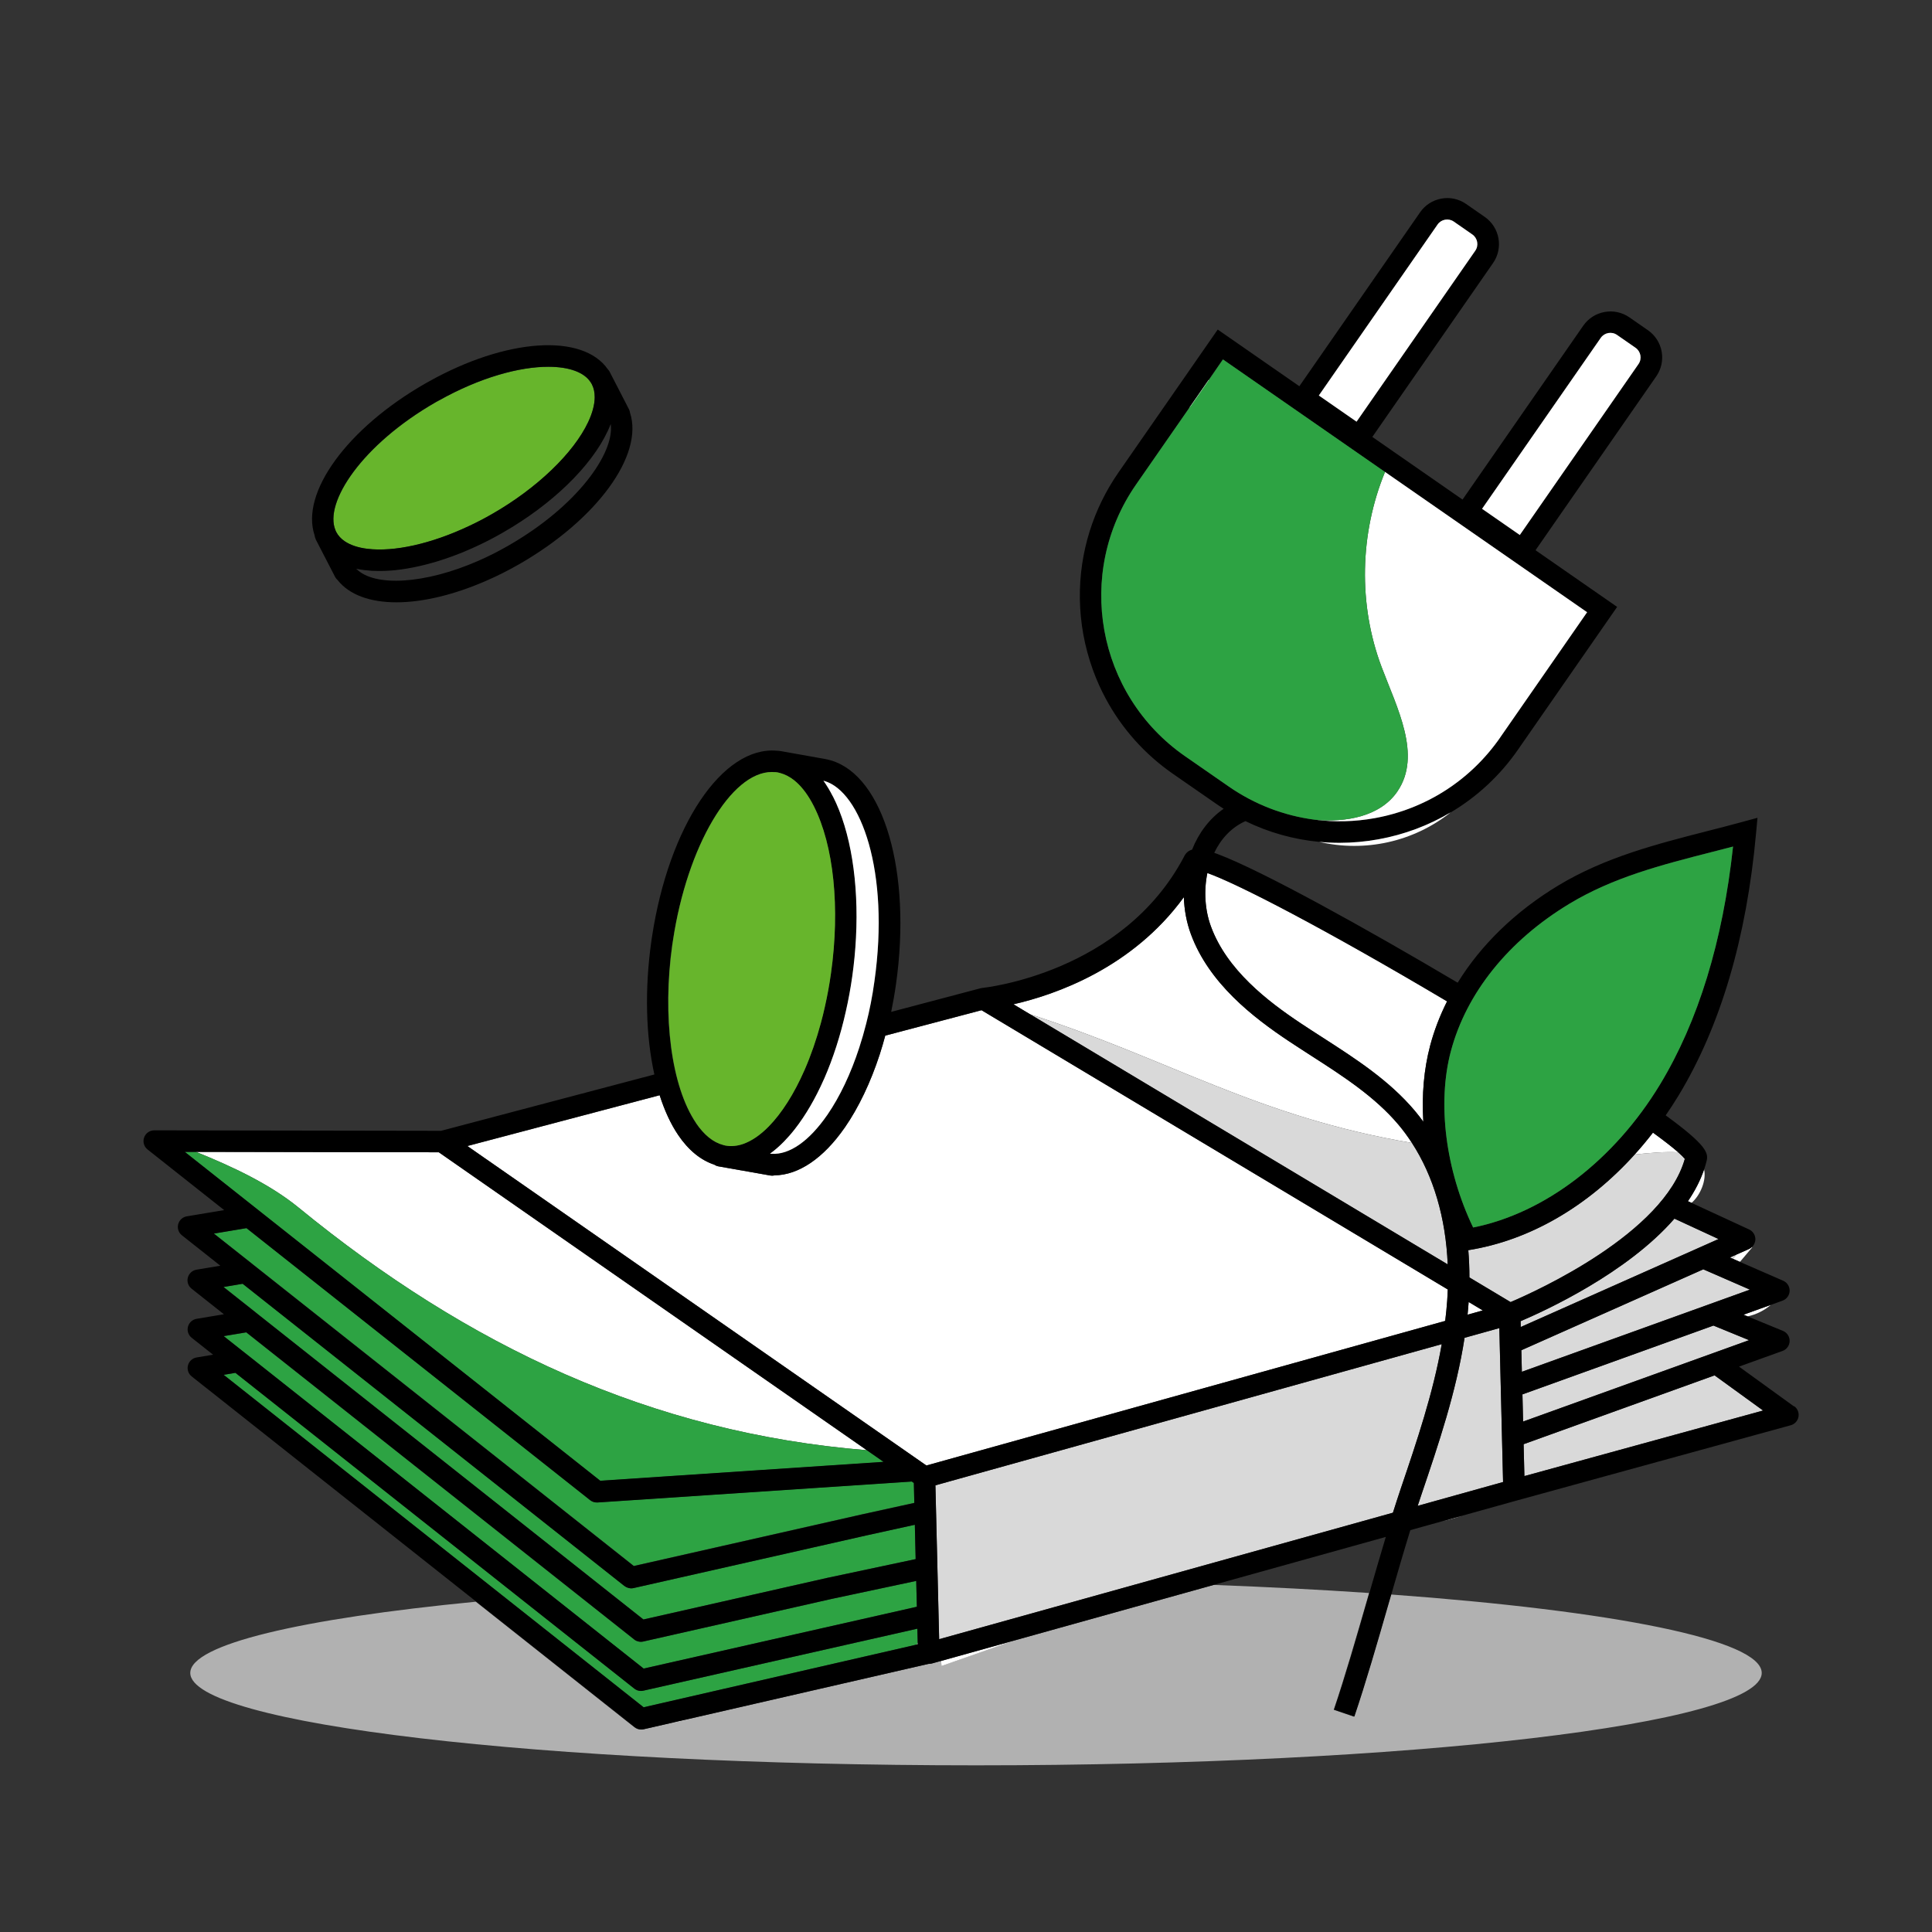
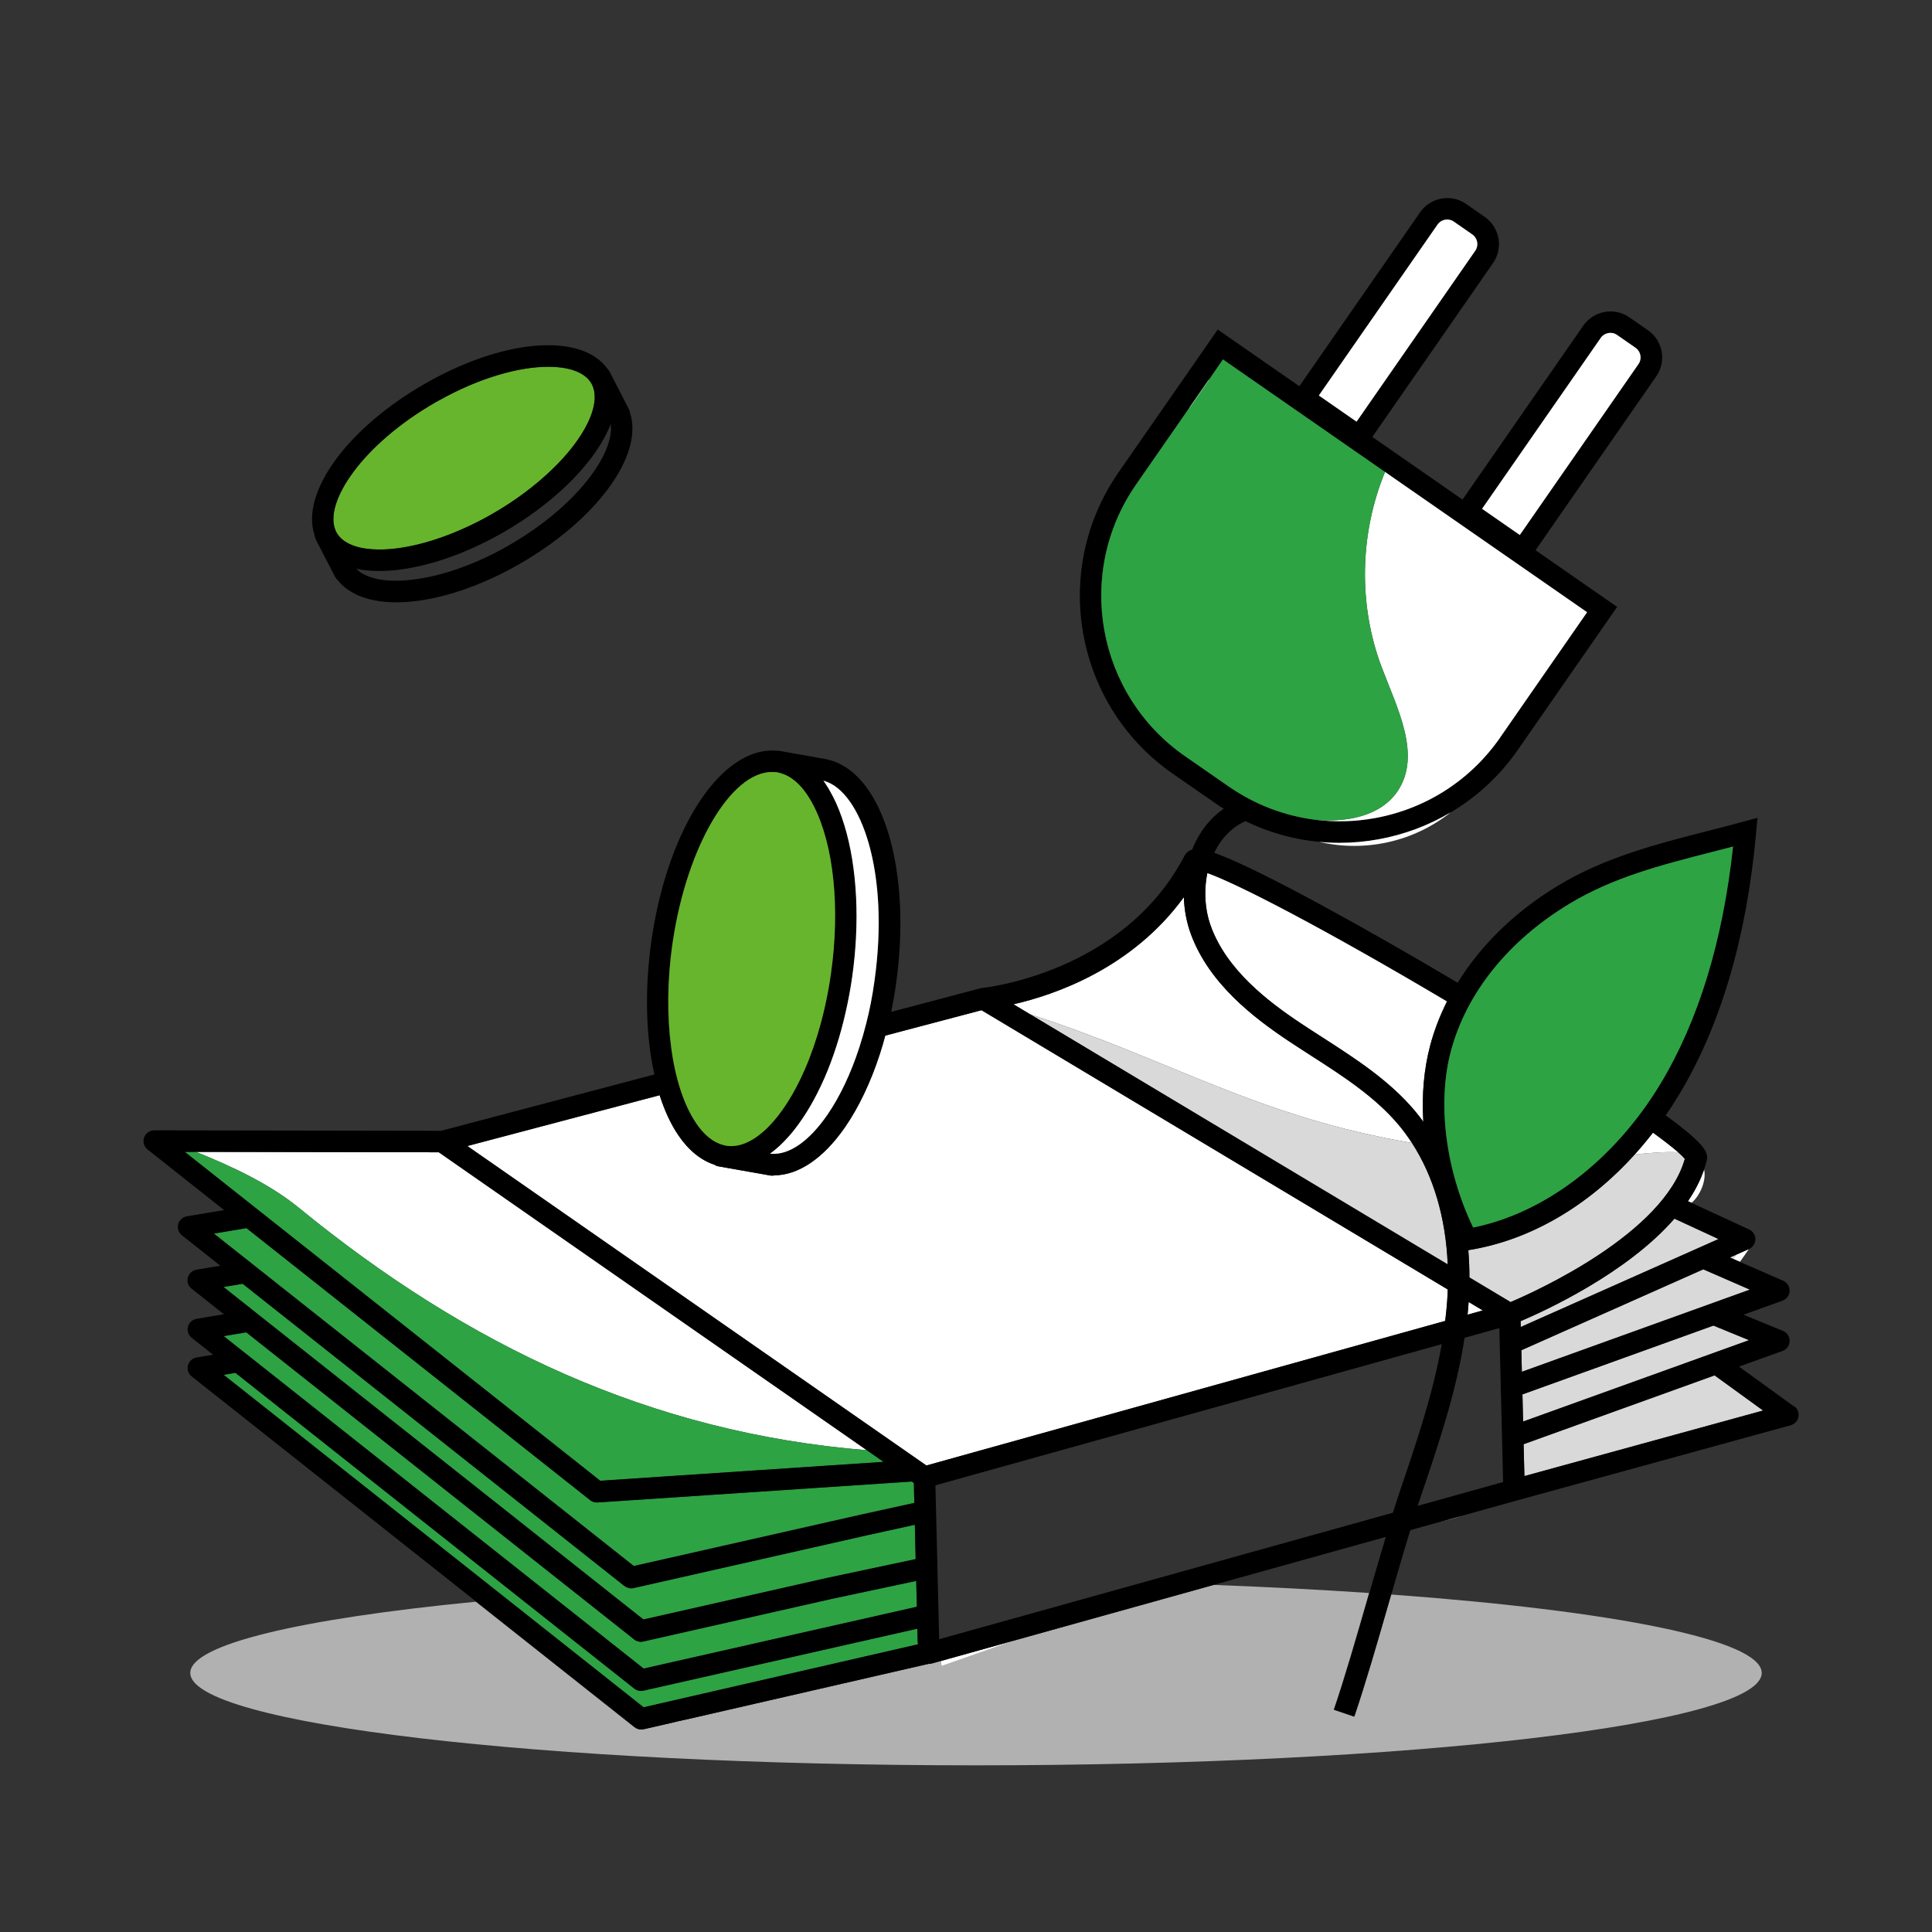
<svg xmlns="http://www.w3.org/2000/svg" id="Warstwa_1" data-name="Warstwa 1" viewBox="0 0 450 450">
  <rect x="0" y="0" width="450" height="450" fill="#333333" stroke="none" />
  <defs>
    <style>
      .cls-1 {
        fill: #d9d9d9;
      }

      .cls-2 {
        fill: #fff;
      }

      .cls-3 {
        fill: #b1b1b1;
      }

      .cls-4 {
        fill: none;
      }

      .cls-5 {
        fill: #2da343;
      }

      .cls-6 {
        fill: #67b52c;
      }

      .cls-7 {
        fill: #2da343;
      }
    </style>
  </defs>
  <path class="cls-4" d="M142.17,98.95c-.19.48-.39.96-.62,1.45-3.85,8.25-12.97,17.09-24.38,23.63-1.89,1.09-3.85,2.11-5.83,3.04-.93.44-1.85.84-2.78,1.24-.15.06-.3.13-.44.19-.89.37-1.78.72-2.67,1.04-.15.06-.3.11-.45.16-.91.33-1.82.64-2.72.92-.04.01-.09.03-.13.04-.9.28-1.8.53-2.68.76-.08.02-.17.05-.26.07-.88.23-1.75.42-2.61.6-.13.03-.25.05-.38.08-.86.17-1.71.32-2.54.43-.07,0-.14.02-.21.03-.84.11-1.67.21-2.48.27-.03,0-.06,0-.1,0-.8.06-1.58.08-2.34.09-.06,0-.13,0-.2,0-.07,0-.14,0-.21,0-.4,0-.8-.02-1.19-.03-.15,0-.29-.01-.44-.02-.53-.03-1.04-.08-1.54-.14-.69-.08-1.36-.2-2-.33,4.2,4.28,16,3.59,28.38-1.82,2.35-1.02,4.74-2.23,7.11-3.59,15.94-9.14,24.69-21.46,23.78-28.28-.02.06-.05.12-.08.18Z" />
  <path class="cls-4" d="M322.69,358.02l-40,11.15c12.72.47,24.83,1.11,36.18,1.88,1.26-4.36,2.53-8.76,3.82-13.03Z" />
  <path class="cls-3" d="M315.38,399.85l-4.73-1.61c2.61-7.71,5.25-16.87,7.81-25.74.14-.49.28-.97.42-1.46-11.35-.77-23.46-1.4-36.18-1.88l-46.85,13.06c-5.53,1.92-11.04,3.87-16.55,5.81-.03-.39-.05-.78-.08-1.18l-.27.08h0s-.03,0-.03,0l-1.92.54c-.22.06-.45.09-.67.09-.04,0-.07,0-.1,0l-55.66,12.78c-1.44.47-2.89.84-4.33.99l-6.37,1.46c-.19.04-.37.06-.56.06-.56,0-1.11-.19-1.55-.54l-36.93-29.24c-40.62,3.95-66.51,9.92-66.51,16.59,0,11.88,81.94,21.52,183.01,21.52s183.01-9.64,183.01-21.52c0-7.71-34.51-14.48-86.36-18.27-.24.83-.48,1.66-.72,2.48-2.57,8.92-5.22,18.15-7.88,25.96Z" />
  <path class="cls-2" d="M393.99,280.17c2.09-1.78,3.51-5.33,2.92-7.81-.86,2.58-2.16,5.05-3.77,7.42l.85.39Z" />
  <path class="cls-2" d="M282.07,215.85c3.72,10.09,13.15,17.35,20.95,22.54,1.7,1.13,3.42,2.24,5.15,3.35,7.58,4.88,15.41,9.92,21.39,17.02.68.81,1.33,1.65,1.96,2.52-.38-6.19.12-12.21,1.59-17.72.94-3.54,2.27-6.98,3.94-10.3-28.8-17.09-48.75-27.38-55.83-29.9-.86,4.16-.57,8.67.85,12.51Z" />
  <path class="cls-2" d="M380.74,268.91c3.42-.37,7.26-.71,10.15-.51-1.31-1.16-3.28-2.69-5.89-4.59-1.37,1.77-2.79,3.47-4.26,5.1Z" />
  <path class="cls-2" d="M201.91,337.79l-50.44-35.11-49.26-34.29-56.53-.09c8.42,3.4,17.17,7.49,23.87,12.97,39.45,32.26,82,52.42,132.36,56.51Z" />
  <path class="cls-2" d="M239.94,236.25c32.8,10.6,52.82,23.84,88.92,29.96-.97-1.49-2-2.91-3.13-4.24-5.49-6.52-13-11.36-20.27-16.03-1.75-1.12-3.49-2.25-5.21-3.39-8.43-5.61-18.65-13.52-22.87-24.97-1-2.7-1.54-5.64-1.64-8.6-12.03,16.54-29.96,22.73-39.69,24.95l3.89,2.33Z" />
-   <path class="cls-2" d="M407.36,290.92l-2.91,1.29c-.28.33-.55.65-.83.98l1.65.72c.95-1.13,1.91-2.25,2.86-3.38-.04-.02-.08-.04-.11-.06-.19.18-.41.33-.66.44Z" />
-   <path class="cls-2" d="M407.05,306.61c1.99-.42,3.87-1.36,5.42-2.68l-6.37,2.29.95.39Z" />
+   <path class="cls-2" d="M407.36,290.92l-2.91,1.29c-.28.33-.55.65-.83.98l1.65.72Z" />
  <path class="cls-2" d="M340.49,353.06l-4.47,1.24c1.52-.35,3.02-.75,4.47-1.24Z" />
  <path class="cls-2" d="M156.24,401.34c1.44-.15,2.88-.52,4.33-.99l-4.33.99Z" />
  <path class="cls-2" d="M213.76,382.55c-.08.17-.16.34-.25.5l.26-.06v-.44Z" />
  <path class="cls-2" d="M235.84,382.23l-16.63,4.64c.03.39.05.78.08,1.18,5.51-1.94,11.03-3.89,16.55-5.81Z" />
  <path class="cls-5" d="M59.59,305.72s0,0,0,0l90.28,71.48,42.74-9.67,20.67-4.39-.19-8-11.28,2.48-12.37,2.8h0s-41.88,9.47-41.88,9.47c-.18.04-.37.06-.55.06,0,0,0,0,0,0,0,0,0,0,0,0-.17,0-.33-.02-.49-.06-.05,0-.09-.02-.14-.04-.12-.03-.24-.07-.35-.12-.04-.02-.09-.04-.13-.06-.15-.08-.3-.16-.43-.27l-88.93-70.4-4.46.75,7.53,5.96Z" />
  <path class="cls-5" d="M205.79,340.49l-3.88-2.7c-50.36-4.1-92.91-24.26-132.36-56.51-6.71-5.48-15.45-9.57-23.87-12.97h-2.64s96.77,76.6,96.77,76.6l65.98-4.4Z" />
  <path class="cls-5" d="M57.07,315.15s0,0,0,0l.52.41,92.32,73.09,63.64-14.4-.15-6.02-19.69,4.19h0l-43.91,9.93c-.18.04-.37.06-.55.06-.17,0-.34-.02-.5-.06-.04,0-.09-.02-.13-.03-.12-.03-.24-.07-.36-.12-.04-.02-.09-.04-.13-.06-.15-.08-.29-.16-.43-.27l-90.35-71.53-5.27.88,4.98,3.94Z" />
  <path class="cls-5" d="M212.97,350.05l-.11-4.65-.49-.34-73.19,4.88c-.06,0-.11,0-.17,0-.56,0-1.11-.19-1.55-.54l-80.04-63.36-7.6,1.27,8.94,7.07s0,0,.01,0l88.86,70.35,53.09-12.01,12.25-2.69Z" />
  <path class="cls-5" d="M213.68,379.35l-63.83,14.44c-.18.04-.37.06-.55.06-.56,0-1.11-.19-1.55-.54l-92.91-73.55-2.74.46,97.82,77.44,63.6-14.6c.09-.16.17-.33.25-.5l-.08-3.21Z" />
  <path class="cls-1" d="M402.92,292.89l.69.3c.28-.33.55-.65.83-.98l-1.53.68Z" />
  <polygon class="cls-1" points="354.75 331.11 407.38 312.15 399.09 308.75 354.6 324.78 354.75 331.11" />
  <path class="cls-1" d="M390.01,283.84c-11.05,12.71-30.12,21.45-35.83,23.88l.03,1.36,46.07-20.49-10.27-4.75Z" />
  <path class="cls-1" d="M380.74,268.91c-10.93,12.1-24.44,19.98-38.64,22.26l-.11.02c.17,2.08.26,4.2.26,6.35l9.59,5.74c6.16-2.62,35.67-16,40.58-33.35-.31-.39-.84-.91-1.54-1.53-2.89-.21-6.73.13-10.15.51Z" />
  <path class="cls-1" d="M337.2,294.51c-.45-10.83-3.31-20.55-8.34-28.3-36.1-6.12-56.13-19.36-88.92-29.96l97.26,58.26Z" />
  <polygon class="cls-1" points="354.47 319.51 407.58 300.38 396.73 295.65 354.35 314.49 354.47 319.51" />
  <polygon class="cls-1" points="399.36 320.35 354.88 336.38 355.06 343.81 410.66 328.54 399.36 320.35" />
-   <path class="cls-1" d="M324.44,352.34c.63-2,1.26-3.94,1.89-5.8,3.69-10.88,7.47-22.04,9.48-33.46l-117.94,32.88.87,35.84,105.69-29.46Z" />
-   <path class="cls-1" d="M349.22,309.34l-8.1,2.26c-1.95,12.6-6.06,24.74-10.06,36.55-.29.84-.57,1.71-.86,2.59l19.89-5.55-.87-35.84Z" />
  <path class="cls-2" d="M113.24,269.98l102.54,71.37,120.84-33.68c.19-1.54.35-3.09.46-4.64.06-.9.1-1.79.14-2.68l-108.6-65.05-22.42,5.92c-.4,1.47-.82,2.94-1.29,4.38-2.12,6.5-4.92,12.38-8.1,16.98-.03.04-.06.08-.09.12-4.95,7.11-10.71,11-16.32,11.07-.18.04-.37.07-.57.07-.15,0-.29-.01-.44-.04l-6.7-1.19s-.02,0-.03,0l-5.32-.94c-.35-.06-.67-.2-.96-.39-3.18-1.06-6.01-3.36-8.41-6.9-1.74-2.57-3.18-5.71-4.32-9.27l-44.79,11.83,4.38,3.05Z" />
  <path class="cls-2" d="M345.37,305.23l-3.29-1.97s0,.08,0,.12c-.07.95-.15,1.9-.24,2.84l3.54-.99Z" />
  <path d="M417.81,327.55l-12.76-9.24,10.14-3.65c.97-.35,1.63-1.26,1.65-2.3.02-1.03-.59-1.97-1.55-2.37l-8.24-3.38-.95-.39,6.37-2.29,2.72-.98c.96-.35,1.62-1.25,1.65-2.27s-.56-1.96-1.5-2.37l-10.07-4.39-1.65-.72-.69-.3,1.53-.68,2.91-1.29c.25-.11.46-.26.66-.44.51-.46.82-1.12.83-1.83,0-.98-.56-1.88-1.45-2.29l-13.4-6.19-.85-.39c1.6-2.36,2.9-4.84,3.77-7.42.22-.66.42-1.33.58-2,.44-1.83-.07-3.68-9.54-10.58,1.03-1.49,2.02-3.02,2.98-4.59,9.78-16.14,15.86-36.71,18.07-61.13l.33-3.59-3.48.95c-2.77.76-5.59,1.48-8.33,2.18-11.66,2.99-23.71,6.07-34.59,12.64-10.02,6.05-18,13.83-23.43,22.64-21.38-12.67-45.62-26.11-55.9-29.96-.25-.09-.52-.19-.8-.29,1.54-3.23,3.96-5.9,7.27-7.38,5.42,2.64,11.23,4.27,17.19,4.83,1.56.15,3.14.23,4.72.23,3.01,0,6.04-.27,9.07-.82,6.04-1.09,11.72-3.23,16.85-6.28,6.12-3.64,11.46-8.57,15.64-14.6l23.1-33.26-19.01-13.2,28.12-40.5c1.18-1.69,1.62-3.74,1.26-5.77-.37-2.03-1.5-3.79-3.19-4.97l-4.32-3c-3.5-2.43-8.32-1.56-10.75,1.94l-28.12,40.5-15.9-11.04-.04-.03-5.07-3.52,28.12-40.5c2.43-3.5,1.56-8.32-1.94-10.75l-4.32-3c-1.7-1.18-3.75-1.63-5.77-1.26-2.03.37-3.8,1.5-4.97,3.2l-28.12,40.5-19.01-13.2-23.1,33.26c-2.97,4.28-5.22,8.9-6.73,13.73-.78,2.48-1.35,5.01-1.74,7.58-.8,5.38-.73,10.91.26,16.42.51,2.82,1.26,5.56,2.21,8.21.85,2.35,1.86,4.63,3.04,6.81,3.71,6.89,9.01,12.88,15.63,17.47l10.15,7.04c.55.38,1.1.75,1.66,1.1-3.39,2.35-5.83,5.7-7.35,9.51-.73.21-1.36.66-1.78,1.46-14.31,27.4-46.75,30.73-47.07,30.76-.15.01-.29.04-.43.08l-20.81,5.5c.43-2.09.81-4.23,1.12-6.43,3.69-26.1-2.83-48.51-15.14-52.14-.49-.15-.97-.25-1.37-.33l-10.15-1.81s0,0,0,0c0,0,0,0,0,0-.3-.05-.66-.11-1.09-.12-12.65-1.13-25.17,17.51-29.09,43.4l-.15,1.02c-1.58,11.22-1.27,22.07.71,30.99l-49.67,13.12-66.82-.11h0c-1.06,0-2.01.67-2.36,1.68-.35,1-.03,2.12.81,2.78l17.84,14.12-8.7,1.45c-.97.16-1.76.88-2.01,1.84-.25.96.09,1.97.87,2.58l8.95,7.08-5.56.93c-.98.16-1.76.89-2.01,1.84-.25.96.09,1.97.87,2.58l7.53,5.96-6.36,1.06c-.97.16-1.76.88-2.01,1.84-.25.96.09,1.97.87,2.58l4.98,3.94-3.84.64c-.97.16-1.76.88-2.01,1.84-.25.96.09,1.97.87,2.58l3.2,2.54s.1.07.15.11l62.91,49.8,36.93,29.24c.45.35.99.54,1.55.54.19,0,.37-.02.56-.06l6.37-1.46,4.33-.99,55.66-12.78s.07,0,.1,0c.22,0,.45-.03.67-.09l1.92-.54h.03s0,0,0,0l.27-.08,16.63-4.64,46.85-13.06,40-11.15c-1.28,4.26-2.56,8.67-3.82,13.03-.14.49-.28.98-.42,1.46-2.55,8.87-5.19,18.03-7.81,25.74l4.73,1.61c2.65-7.82,5.31-17.04,7.88-25.96.24-.82.48-1.65.72-2.48,1.46-5.06,2.94-10.15,4.43-14.98l7.62-2.12,4.47-1.24,12.82-3.57h0s63.7-17.5,63.7-17.5c.93-.25,1.63-1.02,1.8-1.96s-.21-1.91-.99-2.47ZM320.16,190.57c-4.67.84-9.36.94-13.94.35-7.13-.92-13.99-3.53-20.06-7.75l-10.15-7.04c-20.59-14.3-25.71-42.68-11.42-63.27l12.33-17.76,4.66-6.71,3.25-4.68,37.75,26.21,47.07,32.68-20.24,29.16c-6.92,9.97-17.32,16.65-29.27,18.81ZM336.58,51.17c.71-.13,1.44.03,2.04.44l4.32,3c1.23.86,1.54,2.55.68,3.79l-27.65,39.82-8.79-6.1,27.65-39.82c.41-.6,1.04-1,1.75-1.13ZM376.63,78.01l4.32,3c1.23.86,1.54,2.55.68,3.79l-27.65,39.82-8.79-6.1,27.65-39.82c.85-1.23,2.55-1.54,3.79-.68ZM156.59,220l.15-1c3.32-21.94,13.52-39.19,23.02-39.19.24,0,.49.01.73.03.05,0,.1,0,.14,0,.18,0,.33.03.48.06h0s0,0,0,0c.22.04.43.1.64.16,1.07.29,2.13.83,3.13,1.61.22.17.43.35.64.54,1.48,1.34,2.83,3.2,4.01,5.53,4.66,9.16,6.16,23.73,4,39-.36,2.57-.83,5.15-1.4,7.67-.29,1.32-.62,2.63-.96,3.91-1.04,3.84-2.29,7.47-3.76,10.83-.03.05-.05.1-.07.15-2.39,5.45-5.27,9.97-8.31,13.08-1.95,1.99-4.02,3.4-6,4.08-1.37.47-2.73.59-4,.37-.16-.03-.31-.05-.47-.11-.06-.02-.11-.04-.17-.05-2.3-.61-4.42-2.33-6.31-5.12-5.72-8.45-7.89-24.77-5.52-41.56ZM191.81,181.85c.08.02.17.05.25.07,8.42,2.48,15.26,21.02,11.63,46.65,0,0,0,0,0,0-.48,3.45-1.13,6.77-1.93,9.9-.47,1.87-1.01,3.74-1.61,5.57-1.96,6.01-4.51,11.39-7.39,15.59-.03.04-.05.07-.08.11-4.22,6.09-8.8,9.27-12.93,9.01-.06,0-.11,0-.17,0h-.02l-.18-.03c1.11-.8,2.19-1.74,3.25-2.83.86-.88,1.7-1.84,2.52-2.89,2.47-3.16,4.76-7.07,6.73-11.52.03-.05.05-.1.08-.16,2.11-4.82,3.82-10.13,5.08-15.79.6-2.65,1.1-5.36,1.48-8.07.43-3.04.72-6.07.87-9.04.67-12.88-1.22-24.76-5.37-32.92-.67-1.33-1.41-2.55-2.19-3.65ZM398.75,198.44c1.61-.41,3.26-.83,4.91-1.27-2.39,22.09-8.11,40.73-17.01,55.42-10.7,17.65-26.86,29.98-43.53,33.31-6.41-13.37-8.4-28.95-5.18-41.08,3.61-13.56,13.4-25.75,27.57-34.31,10.24-6.19,21.41-9.05,33.24-12.08ZM392.43,269.93c-4.92,17.34-34.43,30.73-40.58,33.35l-9.59-5.74c0-2.15-.09-4.27-.26-6.35l.11-.02c14.19-2.28,27.7-10.16,38.64-22.26,1.47-1.62,2.89-3.32,4.26-5.1,2.61,1.9,4.58,3.44,5.89,4.59.7.62,1.23,1.14,1.54,1.53ZM350.1,345.19l-19.89,5.55c.29-.88.57-1.74.86-2.59,4-11.8,8.12-23.94,10.06-36.55l8.1-2.26.87,35.84ZM149.91,397.66l-97.82-77.44,2.74-.46,92.91,73.55c.45.35.99.54,1.55.54.18,0,.37-.02.55-.06l63.83-14.44.08,3.21v.44s-.25.06-.25.06l-63.6,14.6ZM145.46,369.41c.13.11.28.19.43.27.04.02.09.04.13.06.12.05.23.09.35.12.05.01.09.03.14.04.16.03.32.05.49.06,0,0,0,0,0,0,0,0,0,0,0,0,.18,0,.37-.02.55-.06l41.88-9.47h0s12.37-2.8,12.37-2.8l11.28-2.48.19,8-20.67,4.39-42.74,9.67-90.28-71.48s0,0,0,0l-7.53-5.96,4.46-.75,88.93,70.4ZM58.76,294.4s0,0-.01,0l-8.94-7.07,7.6-1.27,80.04,63.36c.44.35.99.54,1.55.54.06,0,.11,0,.17,0l73.19-4.88.49.34.11,4.65-12.25,2.69-53.09,12.01-88.86-70.35ZM43.04,268.29h2.64s56.53.1,56.53.1l49.26,34.29,50.44,35.11,3.88,2.7-65.98,4.4-96.77-76.6ZM157.96,264.37c2.4,3.53,5.23,5.84,8.41,6.9.28.19.6.33.96.39l5.32.94s.02,0,.03,0l6.7,1.19c.15.03.29.04.44.04.19,0,.38-.02.57-.07,5.61-.07,11.37-3.96,16.32-11.07.03-.04.06-.08.09-.12,3.18-4.6,5.99-10.48,8.1-16.98.47-1.44.9-2.91,1.29-4.38l22.42-5.92,108.6,65.05c-.03.89-.07,1.78-.14,2.68-.11,1.55-.27,3.1-.46,4.64l-120.84,33.68-102.54-71.37-4.38-3.05,44.79-11.83c1.14,3.55,2.57,6.7,4.32,9.27ZM342.07,303.25l3.29,1.97-3.54.99c.1-.94.18-1.89.24-2.84,0-.04,0-.08,0-.12ZM147.71,381.86c.13.11.28.19.43.27.04.02.09.04.13.06.12.05.23.09.36.12.04.01.09.02.13.03.17.03.33.06.5.06.18,0,.37-.02.55-.06l43.91-9.93h0l19.69-4.19.15,6.02-63.64,14.4-92.32-73.09-.52-.41s0,0,0,0l-4.98-3.94,5.27-.88,90.35,71.53ZM217.87,345.96l117.94-32.88c-2.01,11.42-5.79,22.58-9.48,33.46-.63,1.86-1.26,3.8-1.89,5.8l-105.69,29.46-.87-35.84ZM354.88,336.38l44.48-16.03,11.3,8.19-55.6,15.27-.18-7.43ZM399.09,308.75l8.3,3.4-52.63,18.96-.15-6.33,44.49-16.03ZM354.18,307.73c5.71-2.43,24.78-11.17,35.83-23.88l10.27,4.75-46.07,20.49-.03-1.36ZM333.11,243.54c-1.46,5.51-1.97,11.53-1.59,17.72-.63-.86-1.28-1.7-1.96-2.52-5.98-7.1-13.81-12.14-21.39-17.02-1.72-1.11-3.45-2.22-5.15-3.35-7.8-5.19-17.23-12.45-20.95-22.54-1.42-3.84-1.71-8.34-.85-12.51,7.08,2.52,27.02,12.81,55.83,29.9-1.67,3.32-3,6.77-3.94,10.3ZM275.74,208.97c.1,2.96.64,5.9,1.64,8.6,4.22,11.45,14.44,19.36,22.87,24.97,1.72,1.15,3.47,2.27,5.21,3.39,7.27,4.67,14.78,9.51,20.27,16.03,1.12,1.33,2.16,2.75,3.13,4.24,5.03,7.74,7.89,17.47,8.34,28.3l-97.26-58.26-3.89-2.33c9.73-2.22,27.66-8.41,39.69-24.95ZM407.58,300.38l-53.11,19.14-.12-5.02,42.38-18.85,10.85,4.73Z" />
  <path class="cls-2" d="M281.59,88.39l-4.66,6.71c.35-.32.69-.63,1.04-.94,2.36-2.11,3.28-4.08,3.62-5.77Z" />
  <path class="cls-2" d="M349.43,171.76l20.24-29.16-47.07-32.68c-5.9,14.32-6.27,30.89-.81,45.4,3.58,9.52,9.43,20.55,3.72,28.97-4.01,5.92-12.08,7.32-19.28,6.63,4.58.59,9.27.49,13.94-.35,11.95-2.16,22.35-8.84,29.27-18.81Z" />
  <path class="cls-2" d="M311.98,196.31c-1.58,0-3.15-.08-4.72-.23,10.65,2.5,22,0,30.63-6.87-5.13,3.05-10.81,5.19-16.85,6.28-3.02.55-6.06.82-9.07.82Z" />
  <path class="cls-2" d="M315.97,98.22l27.65-39.82c.86-1.23.55-2.93-.68-3.79l-4.32-3c-.6-.42-1.32-.57-2.04-.44-.71.13-1.34.53-1.75,1.13l-27.65,39.82,8.79,6.1Z" />
  <path class="cls-2" d="M353.99,124.62l27.65-39.82c.86-1.23.55-2.93-.68-3.79l-4.32-3c-1.23-.86-2.93-.55-3.79.68l-27.65,39.82,8.79,6.1Z" />
  <path class="cls-5" d="M337.94,244.83c-3.23,12.13-1.24,27.71,5.18,41.08,16.67-3.33,32.83-15.66,43.53-33.31,8.9-14.69,14.62-33.33,17.01-55.42-1.65.43-3.29.85-4.91,1.27-11.83,3.03-23,5.89-33.24,12.08-14.17,8.56-23.96,20.75-27.57,34.31Z" />
  <path class="cls-7" d="M324.73,105.28s-.04,0-.06,0l.04.03s0-.02.01-.02Z" />
  <path class="cls-7" d="M325.51,184.3c5.71-8.42-.14-19.45-3.72-28.97-5.46-14.51-5.09-31.08.81-45.4l-37.75-26.21s-7.56,11.08-7.91,11.39l-12.33,17.76c-14.3,20.59-9.18,48.97,11.42,63.27l10.15,7.04c6.08,4.22,12.93,6.83,20.06,7.75,7.21.69,15.27-.71,19.28-6.63Z" />
  <path class="cls-6" d="M78.12,123.47s.03.09.05.13c.04.1.08.2.13.29.46.89,1.12,1.61,2.02,2.21,1.33.89,3.1,1.48,5.25,1.74,6.25.76,14.86-1.16,23.63-5.29,1.85-.87,3.69-1.82,5.46-2.84,10.4-5.96,18.96-14.17,22.35-21.42.98-2.07,1.5-4.05,1.51-5.74,0-.29-.01-.57-.04-.84,0-.06-.02-.12-.03-.18-.03-.2-.05-.41-.09-.6-.02-.07-.04-.14-.06-.21-.04-.17-.09-.35-.15-.52-.03-.09-.07-.17-.11-.25-.06-.15-.12-.3-.19-.44h0s0,0,0,0c-.05-.1-.09-.19-.16-.28-.03-.04-.05-.08-.08-.12-1.48-2.37-5.03-3.67-9.9-3.67-6.66,0-15.8,2.43-25.53,7.88-.24.13-.42.23-.6.33-17.35,9.95-26.11,23.45-23.46,29.84Z" />
  <path d="M73.53,125.62l4.51,8.73c.15.29.35.54.58.74,2.72,3.46,7.57,5.2,13.71,5.2,6.03,0,13.3-1.68,21.02-5.06,2.51-1.09,5.07-2.38,7.6-3.83,18.07-10.37,29.01-25.39,25.8-35.24-.04-.28-.11-.56-.25-.83l-.4-.77s0,0,0-.01l-3.78-7.33s0,0,0,0h0s-.3-.6-.3-.6c-.11-.22-.26-.41-.43-.59-5.87-8.47-23.69-7.27-41.79,2.88-.23.12-.46.26-.77.43-18.22,10.44-29.09,25.48-25.75,35.36.03.31.12.62.27.91ZM102.18,93.3c9.73-5.46,18.87-7.88,25.53-7.88,4.88,0,8.43,1.3,9.9,3.67.03.04.05.08.08.12.06.09.11.18.16.28,0,0,0,0,0,0h0c.07.15.13.3.19.44.04.08.08.17.11.25.06.17.1.34.15.52.02.07.04.14.06.21.04.19.07.4.09.6,0,.06.02.12.03.18.03.27.04.55.04.84-.01,1.69-.54,3.68-1.51,5.74-3.39,7.25-11.95,15.46-22.35,21.42-1.77,1.02-3.6,1.98-5.46,2.84-8.77,4.13-17.38,6.06-23.63,5.29-2.15-.26-3.92-.85-5.25-1.74-.9-.6-1.56-1.33-2.02-2.21-.05-.09-.1-.19-.13-.29-.02-.04-.03-.09-.05-.13-2.66-6.39,6.1-19.89,23.46-29.84.18-.1.36-.21.6-.33ZM118.46,127.06c-2.37,1.36-4.76,2.57-7.11,3.59-12.38,5.42-24.18,6.11-28.38,1.82.64.14,1.31.25,2,.33.5.06,1.02.11,1.54.14.14,0,.29.01.44.02.39.02.79.03,1.19.03.07,0,.14,0,.21,0,.06,0,.13,0,.2,0,.76,0,1.54-.03,2.34-.09.03,0,.06,0,.1,0,.81-.06,1.63-.15,2.48-.27.07,0,.14-.02.21-.03.83-.12,1.68-.26,2.54-.43.13-.02.25-.05.38-.08.86-.18,1.73-.37,2.61-.6.08-.02.17-.05.26-.07.89-.23,1.78-.48,2.68-.76.04-.01.09-.03.13-.04.9-.28,1.81-.59,2.72-.92.15-.05.3-.11.45-.16.89-.33,1.78-.67,2.67-1.04.15-.06.3-.13.44-.19.93-.39,1.85-.8,2.78-1.24,1.98-.92,3.94-1.95,5.83-3.04,11.41-6.54,20.53-15.38,24.38-23.63.23-.49.43-.97.62-1.45.02-.06.05-.12.08-.18.91,6.82-7.84,19.14-23.78,28.28Z" />
  <path class="cls-6" d="M162.1,261.56c1.89,2.78,4.01,4.51,6.31,5.12.06.01.11.03.17.05.16.05.31.08.47.11,1.27.22,2.63.1,4-.37,1.98-.68,4.05-2.09,6-4.08,3.04-3.1,5.92-7.62,8.31-13.08.02-.05.04-.1.07-.15,1.46-3.36,2.72-6.99,3.76-10.83.35-1.28.67-2.58.96-3.91.57-2.52,1.04-5.09,1.4-7.67,2.16-15.26.66-29.84-4-39-1.18-2.33-2.53-4.19-4.01-5.53-.21-.19-.43-.37-.64-.54-1.01-.78-2.06-1.31-3.13-1.61-.21-.06-.43-.12-.64-.16h0s0,0,0,0c-.15-.03-.31-.05-.48-.06-.05,0-.1,0-.14,0-.24-.02-.48-.03-.73-.03-9.49,0-19.7,17.25-23.02,39.19l-.15,1c-2.37,16.79-.21,33.11,5.52,41.56Z" />
  <path class="cls-2" d="M194,185.49c4.15,8.15,6.04,20.04,5.37,32.92-.15,2.97-.44,6-.87,9.04-.38,2.71-.88,5.43-1.48,8.07-1.26,5.65-2.97,10.97-5.08,15.79-.02.05-.05.11-.08.16-1.97,4.45-4.26,8.36-6.73,11.52-.82,1.05-1.67,2.02-2.52,2.89-1.06,1.08-2.14,2.03-3.25,2.83l.18.03h.02c.06,0,.11,0,.17,0,4.13.26,8.71-2.92,12.93-9.01.03-.04.05-.07.08-.11,2.88-4.2,5.44-9.58,7.39-15.59.6-1.83,1.14-3.7,1.61-5.57.81-3.13,1.46-6.45,1.93-9.9,0,0,0,0,0,0,3.63-25.63-3.21-44.17-11.63-46.65-.09-.03-.17-.05-.25-.07.78,1.1,1.51,2.31,2.19,3.65Z" />
</svg>